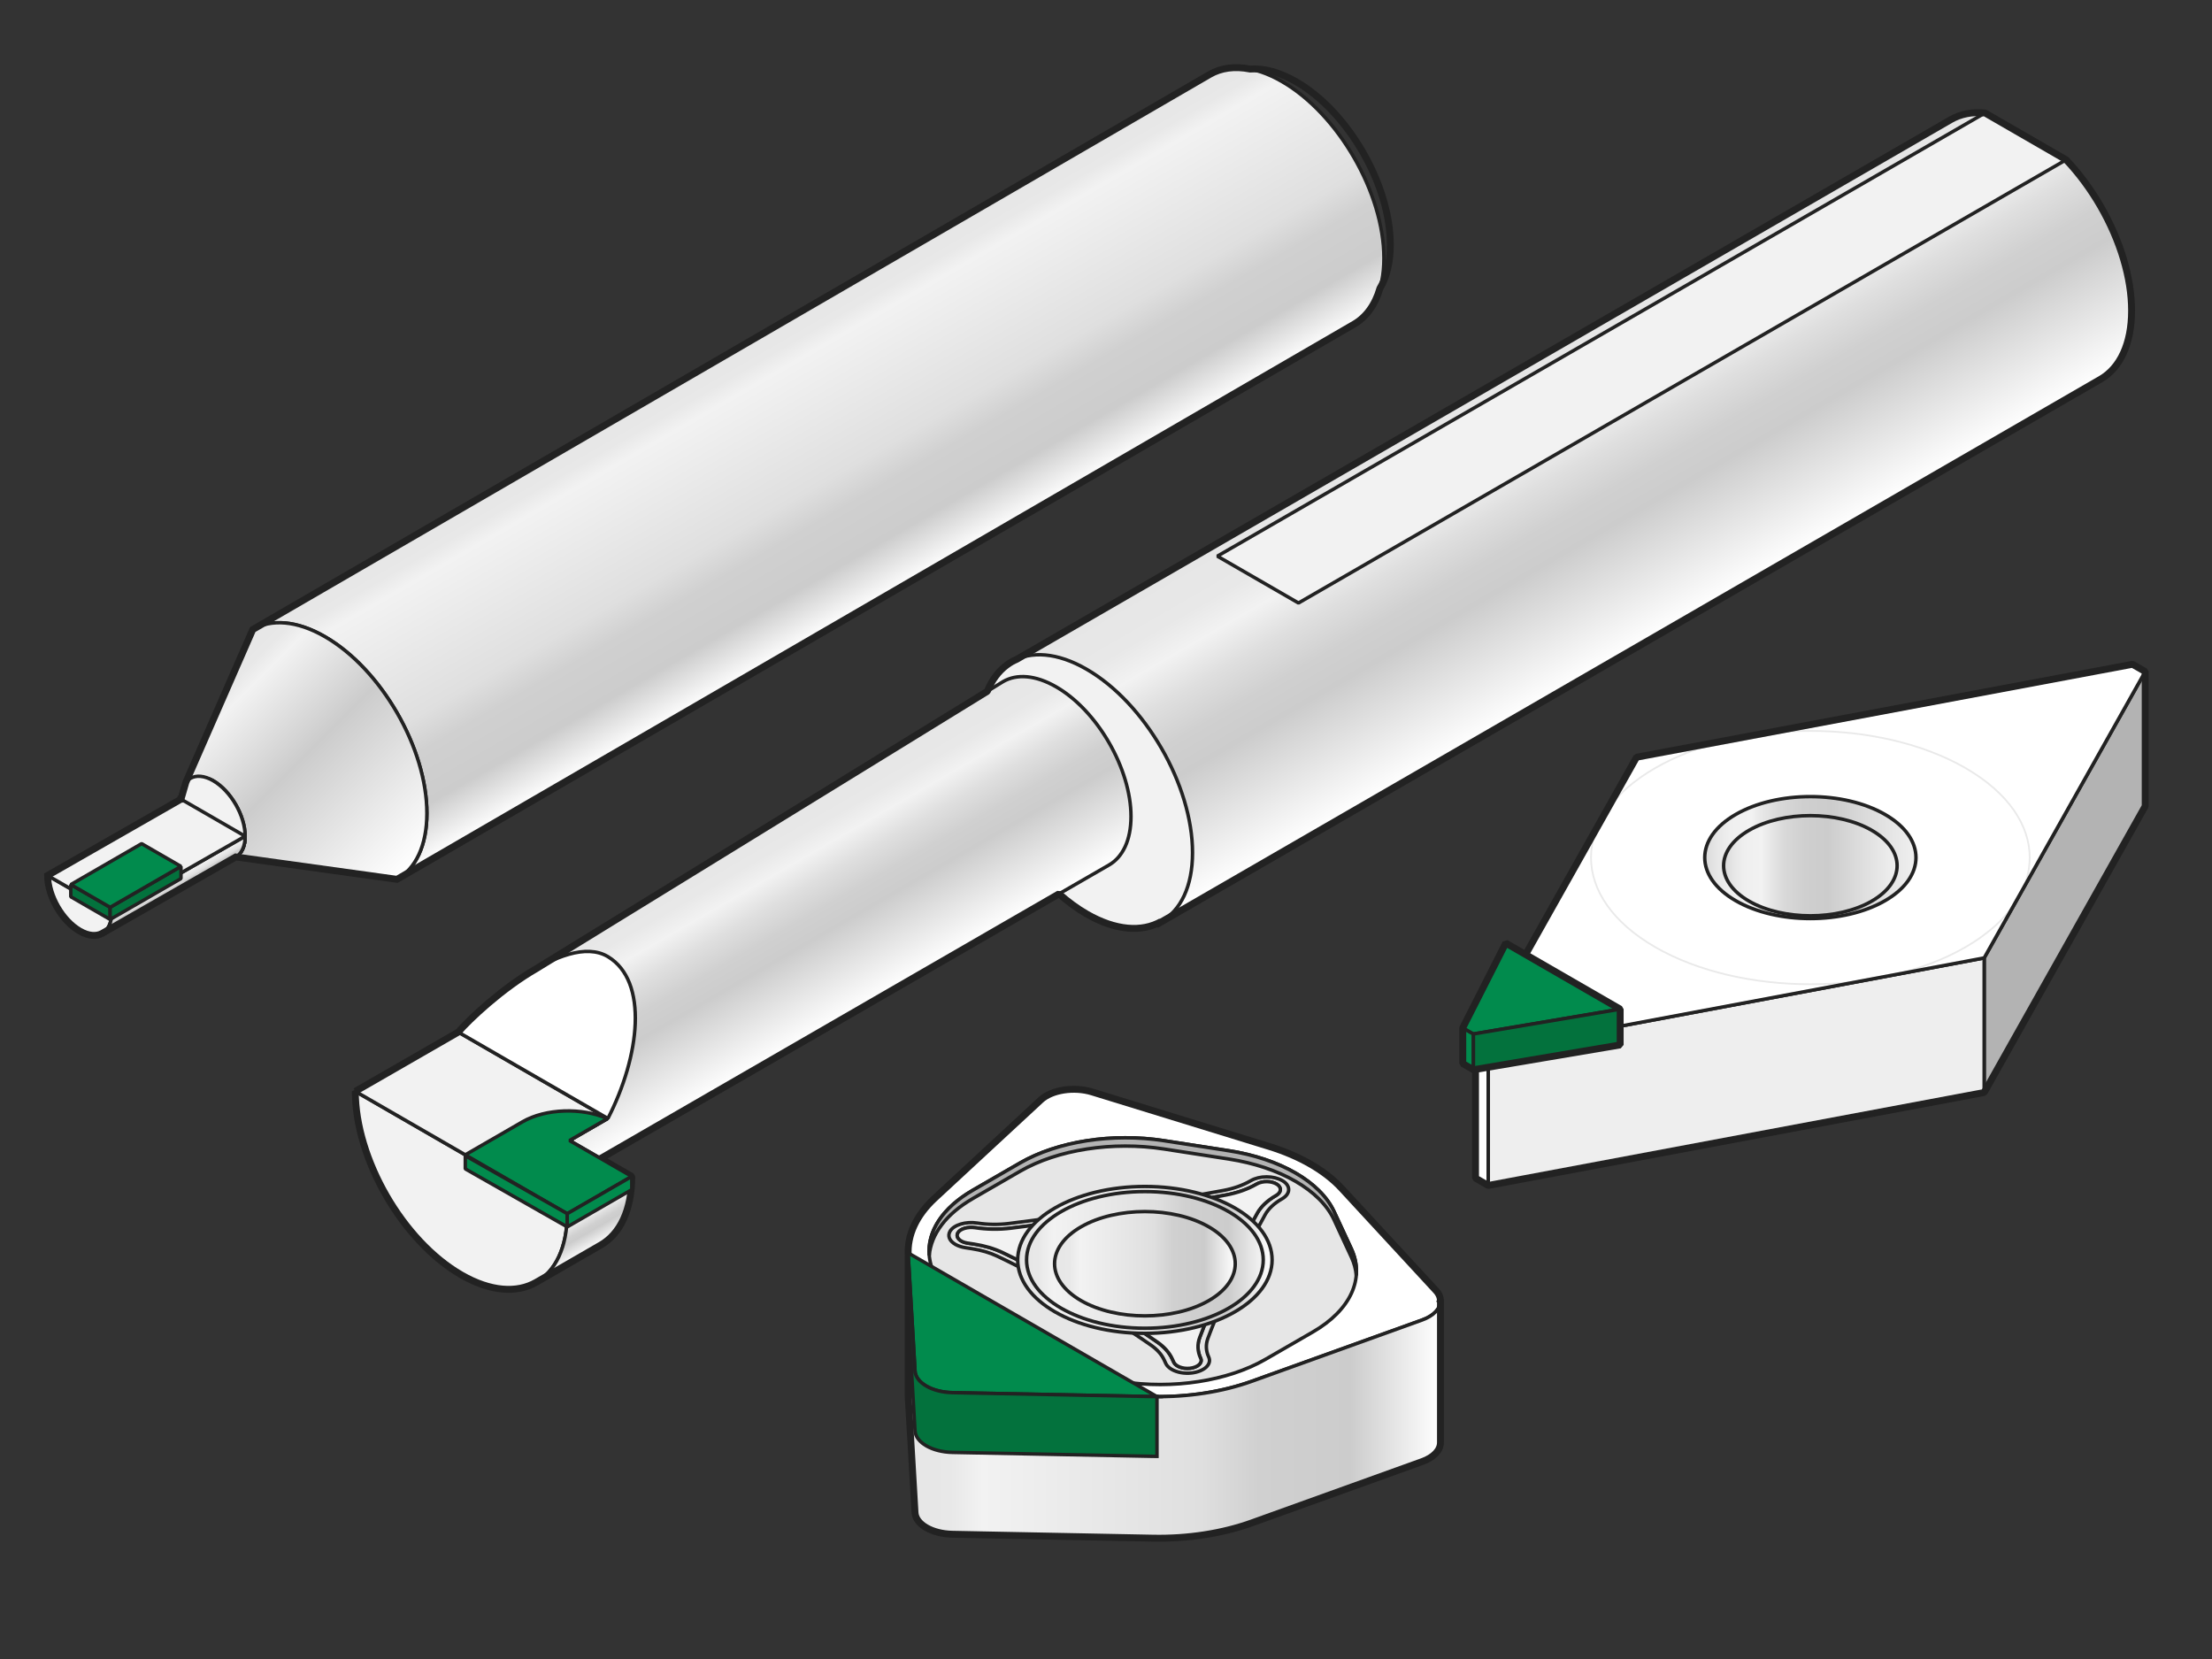
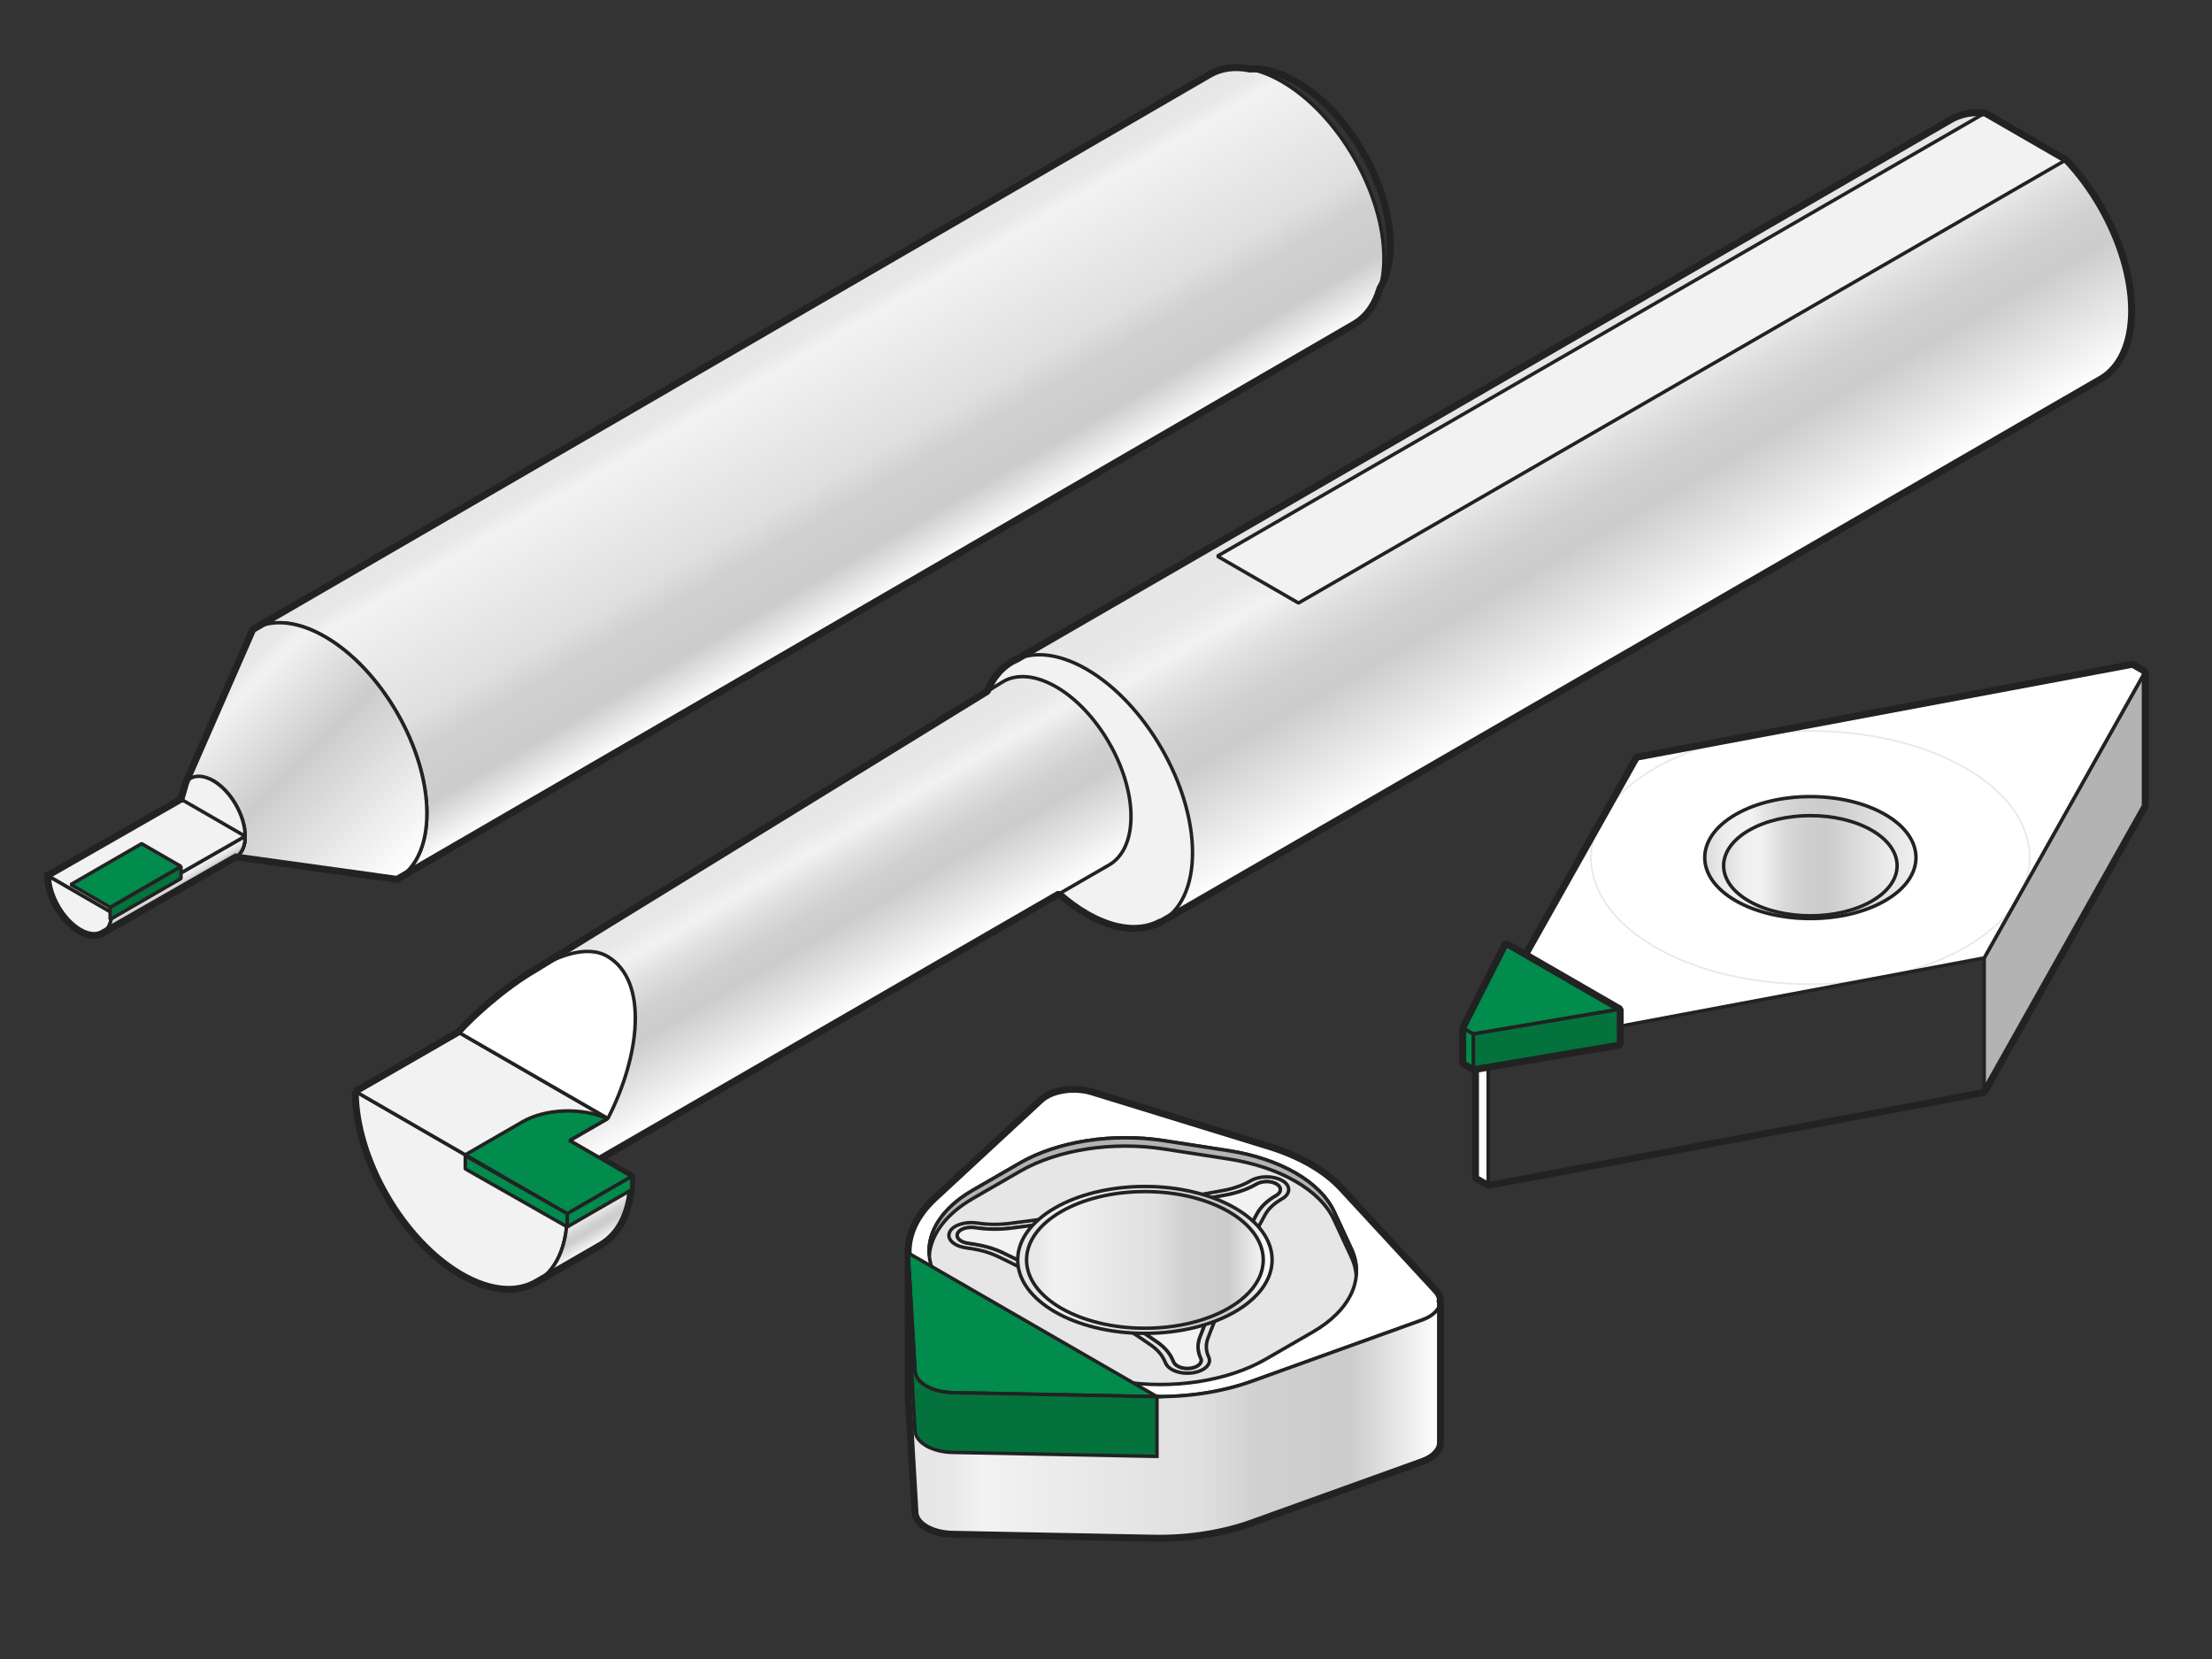
<svg xmlns="http://www.w3.org/2000/svg" xmlns:xlink="http://www.w3.org/1999/xlink" id="_レイヤー_1" data-name="レイヤー_1" version="1.1" viewBox="0 0 1280 960" width="1280" height="960">
  <rect x="0" y="0" width="1280" height="960" fill="#333333" stroke="none" />
  <defs>
    <style>
      .st0 {
        fill: url(#_名称未設定グラデーション_11);
      }

      .st0, .st1, .st2, .st3, .st4, .st5, .st6, .st7, .st8, .st9, .st10, .st11, .st12, .st13, .st14, .st15, .st16, .st17, .st18, .st19, .st20, .st21, .st22, .st23, .st24, .st25, .st26, .st27, .st28 {
        stroke: #222;
      }

      .st0, .st1, .st9, .st10, .st12, .st13, .st14, .st16, .st23 {
        stroke-linecap: square;
      }

      .st0, .st2, .st3, .st4, .st5, .st6, .st7, .st8, .st9, .st10, .st12, .st13, .st14, .st15, .st16, .st17, .st19, .st21, .st22, .st23, .st24, .st25, .st26, .st27, .st28 {
        stroke-width: 2px;
      }

      .st0, .st2, .st3, .st4, .st5, .st6, .st20, .st22, .st24, .st27 {
        stroke-miterlimit: 10;
      }

      .st1, .st7, .st8, .st9, .st10, .st11, .st12, .st13, .st14, .st15, .st16, .st17, .st18, .st19, .st21, .st23, .st25, .st26, .st28 {
        stroke-linejoin: bevel;
      }

      .st1, .st11, .st18, .st20, .st24 {
        fill: none;
      }

      .st1, .st18, .st20 {
        stroke-width: 4px;
      }

      .st2 {
        fill: url(#_名称未設定グラデーション_102);
      }

      .st3 {
        fill: url(#_名称未設定グラデーション_104);
      }

      .st4 {
        fill: url(#_名称未設定グラデーション_103);
      }

      .st5 {
        fill: url(#_名称未設定グラデーション_105);
      }

      .st6 {
        fill: url(#_名称未設定グラデーション_101);
      }

      .st7 {
        fill: #eee;
      }

      .st8, .st12, .st27 {
        fill: #03723d;
      }

      .st9, .st19, .st22 {
        fill: #018b4d;
      }

      .st10 {
        fill: url(#_名称未設定グラデーション_12);
      }

      .st11 {
        isolation: isolate;
        opacity: .1;
      }

      .st13 {
        fill: url(#_名称未設定グラデーション_121);
      }

      .st14 {
        fill: url(#_名称未設定グラデーション_122);
      }

      .st15 {
        fill: #b3b3b3;
      }

      .st16, .st21 {
        fill: #f2f2f2;
      }

      .st17 {
        fill: url(#_名称未設定グラデーション_61);
      }

      .st23, .st28 {
        fill: #fff;
      }

      .st25 {
        fill: #e6e6e6;
      }

      .st26 {
        fill: url(#_名称未設定グラデーション_6);
      }

      .st29 {
        fill: url(#_名称未設定グラデーション_10);
      }
    </style>
    <linearGradient id="_名称未設定グラデーション_6" data-name="名称未設定グラデーション 6" x1="986.47" y1="814.25" x2="1108.71" y2="814.25" gradientTransform="translate(0 -318)" gradientUnits="userSpaceOnUse">
      <stop offset="0" stop-color="#d3d3d3" />
      <stop offset="0" stop-color="#d9d9d9" />
      <stop offset=".06" stop-color="#e7e7e7" />
      <stop offset=".12" stop-color="#efefef" />
      <stop offset=".22" stop-color="#f2f2f2" />
      <stop offset=".26" stop-color="#e9e9e9" />
      <stop offset=".35" stop-color="#d9d9d9" />
      <stop offset=".47" stop-color="#cfcfcf" />
      <stop offset=".6" stop-color="#ccc" />
      <stop offset="1" stop-color="#f0f0f0" />
    </linearGradient>
    <linearGradient id="_名称未設定グラデーション_61" data-name="名称未設定グラデーション 6" x1="997.39" y1="818.95" x2="1097.79" y2="818.95" xlink:href="#_名称未設定グラデーション_6" />
    <linearGradient id="_名称未設定グラデーション_10" data-name="名称未設定グラデーション 10" x1="525.56" y1="1167.19" x2="822.96" y2="1167.19" gradientTransform="translate(0 -318)" gradientUnits="userSpaceOnUse">
      <stop offset="0" stop-color="#e6e6e6" />
      <stop offset=".08" stop-color="#e8e8e8" />
      <stop offset=".14" stop-color="#f2f2f2" />
      <stop offset=".55" stop-color="#dfdfdf" />
      <stop offset=".66" stop-color="#d0d0d0" />
      <stop offset=".83" stop-color="#ccc" />
      <stop offset="1" stop-color="#fff" />
    </linearGradient>
    <linearGradient id="_名称未設定グラデーション_101" data-name="名称未設定グラデーション 10" y1="1126.22" x2="833.54" y2="1126.22" xlink:href="#_名称未設定グラデーション_10" />
    <linearGradient id="_名称未設定グラデーション_102" data-name="名称未設定グラデーション 10" x1="588.9" y1="1047.06" x2="736.13" y2="1047.06" xlink:href="#_名称未設定グラデーション_10" />
    <linearGradient id="_名称未設定グラデーション_103" data-name="名称未設定グラデーション 10" x1="610.24" y1="1049.27" x2="714.8" y2="1049.27" xlink:href="#_名称未設定グラデーション_10" />
    <linearGradient id="_名称未設定グラデーション_104" data-name="名称未設定グラデーション 10" x1="443.69" y1="770.96" x2="527.82" y2="625.24" gradientTransform="translate(0 962) scale(1 -1)" xlink:href="#_名称未設定グラデーション_10" />
    <linearGradient id="_名称未設定グラデーション_11" data-name="名称未設定グラデーション 11" x1="121.41" y1="572.88" x2="236.12" y2="458.17" gradientTransform="translate(0 962) scale(1 -1)" gradientUnits="userSpaceOnUse">
      <stop offset="0" stop-color="#e6e6e6" />
      <stop offset=".08" stop-color="#e8e8e8" />
      <stop offset=".14" stop-color="#f2f2f2" />
      <stop offset=".45" stop-color="#ccc" />
      <stop offset="1" stop-color="#fff" />
    </linearGradient>
    <linearGradient id="_名称未設定グラデーション_105" data-name="名称未設定グラデーション 10" x1="98.54" y1="453.51" x2="102.56" y2="446.55" gradientTransform="translate(0 962) scale(1 -1)" xlink:href="#_名称未設定グラデーション_10" />
    <linearGradient id="_名称未設定グラデーション_12" data-name="名称未設定グラデーション 12" x1="877.17" y1="747.49" x2="963.99" y2="597.11" gradientTransform="translate(0 962) scale(1 -1)" gradientUnits="userSpaceOnUse">
      <stop offset="0" stop-color="#e6e6e6" />
      <stop offset=".15" stop-color="#e8e8e8" />
      <stop offset=".25" stop-color="#f2f2f2" />
      <stop offset=".37" stop-color="#dfdfdf" />
      <stop offset=".5" stop-color="#d0d0d0" />
      <stop offset=".61" stop-color="#ccc" />
      <stop offset="1" stop-color="#fff" />
    </linearGradient>
    <linearGradient id="_名称未設定グラデーション_121" data-name="名称未設定グラデーション 12" x1="422.79" y1="476.55" x2="484.07" y2="370.43" xlink:href="#_名称未設定グラデーション_12" />
    <linearGradient id="_名称未設定グラデーション_122" data-name="名称未設定グラデーション 12" x1="331.58" y1="261.62" x2="344.28" y2="239.62" xlink:href="#_名称未設定グラデーション_12" />
  </defs>
  <g>
    <polygon class="st15" points="1148.17 554.32 1148.17 632.19 1241.35 466.49 1241.35 388.62 1148.17 554.32" />
-     <polygon class="st7" points="861.17 608.12 861.17 685.99 1148.17 632.19 1148.17 554.32 861.17 608.12" />
    <polygon class="st28" points="853.83 603.88 853.83 681.75 861.17 685.99 861.17 608.12 853.83 603.88" />
    <polyline class="st28" points="947.01 438.18 853.83 603.88 861.17 608.12 1148.17 554.32 1241.35 388.62 1234.01 384.39 947.01 438.18" />
    <path class="st11" d="M1137.34,444.43c49.57,28.62,49.57,75.02,0,103.64-49.57,28.62-129.93,28.62-179.51,0-49.57-28.62-49.57-75.02,0-103.64,49.57-28.62,129.93-28.62,179.51,0h0Z" />
    <path class="st26" d="M1090.8,471.3c23.87,13.78,23.87,36.12,0,49.9-23.87,13.78-62.56,13.78-86.43,0-23.87-13.78-23.87-36.12,0-49.9,23.87-13.78,62.56-13.78,86.43,0h0Z" />
    <path class="st17" d="M1083.09,480.46c19.6,11.32,19.6,29.67,0,40.99-19.6,11.32-51.39,11.32-71,0s-19.6-29.67,0-40.99c19.6-11.32,51.39-11.32,71,0h0Z" />
    <polygon class="st18" points="853.83 603.88 853.83 681.75 861.17 685.99 1148.17 632.19 1241.35 466.49 1241.35 388.62 1234.01 384.39 947.01 438.18 853.83 603.88" />
    <g>
      <polygon class="st19" points="846.45 615.46 852.62 619.02 852.62 598.31 846.45 594.75 846.45 615.46" />
      <polygon class="st19" points="852.62 598.31 937.53 583.95 871.32 545.73 846.45 594.75 852.62 598.31" />
      <polygon class="st8" points="852.62 598.31 852.62 619.02 937.53 604.66 937.53 583.95 852.62 598.31" />
      <polygon class="st18" points="871.32 545.73 846.45 594.75 846.45 615.46 852.62 619.02 937.53 604.66 937.53 583.95 871.32 545.73" />
    </g>
  </g>
  <g>
    <g>
      <path class="st21" d="M822.96,763.81l-98.51,35.45c-17.14,6.17-37.09,9.26-57.28,8.86l-116.01-2.27c-11.8-.23-21.28-5.7-21.68-12.52l-3.92-66.98c-.68-11.66,4.66-23.17,15.35-33.08l61.4-56.88c6.25-5.79,19.19-7.79,29.61-4.58l102.43,31.53c17.83,5.49,32.43,13.91,41.94,24.22l54.61,59.14c5.56,6.02,2.09,13.49-7.93,17.09h0Z" />
      <path class="st28" d="M833.54,752.82c0-2.06-.85-4.16-2.65-6.1l-54.61-59.14c-9.51-10.29-24.1-18.72-41.94-24.22l-102.43-31.53c-10.42-3.2-23.36-1.2-29.61,4.58l-61.4,56.88c-10.69,9.9-16.03,21.41-15.35,33.08l3.92,66.98c.4,6.82,9.87,12.29,21.68,12.52l116.01,2.27c20.2.4,40.14-2.69,57.28-8.86l98.51-35.45c6.79-2.44,10.57-6.66,10.58-10.99" />
    </g>
    <path class="st25" d="M590.24,672.98l-27.34,15.78c-21.8,12.59-30.31,30.93-22.34,48.13l10.01,21.56c7.98,17.2,31.24,30.62,61.03,35.24l37.34,5.78c29.78,4.61,61.57-.31,83.37-12.9l27.34-15.78c21.8-12.59,30.31-30.93,22.34-48.13l-10.01-21.56c-7.98-17.2-31.24-30.62-61.03-35.24l-37.34-5.78c-29.78-4.61-61.57.31-83.37,12.9h0Z" />
    <path class="st15" d="M562.9,693.57l27.34-15.78c21.8-12.59,53.58-17.51,83.37-12.9l37.34,5.78c29.78,4.61,53.05,18.04,61.03,35.24l10.01,21.56c1.61,3.47,2.54,6.98,2.83,10.5.42-5.08-.49-10.24-2.83-15.3l-10.01-21.56c-7.98-17.2-31.24-30.62-61.03-35.24l-37.34-5.78c-29.78-4.61-61.57.31-83.37,12.9l-27.34,15.78c-17.4,10.05-26.33,23.76-25.17,37.64,1.03-12.19,9.78-23.94,25.17-32.83h0Z" />
    <g>
      <path class="st29" d="M822.96,845.75l-98.51,35.45c-17.14,6.17-37.09,9.26-57.28,8.86l-116.01-2.27c-11.8-.23-21.28-5.7-21.68-12.52l-3.92-66.98" />
      <path class="st6" d="M833.54,834.75c0,4.34-3.79,8.55-10.58,10.99l-98.51,35.45c-17.14,6.17-37.09,9.26-57.28,8.86l-116.01-2.27c-11.8-.23-21.28-5.7-21.68-12.52l-3.92-66.98v-81.92l3.92,66.98c.4,6.82,9.87,12.29,21.68,12.52l116.01,2.27c20.2.4,40.14-2.69,57.28-8.86l98.51-35.45c6.79-2.44,10.57-6.66,10.58-10.99v81.92h0Z" />
    </g>
    <path class="st20" d="M833.53,752.74c0-.21,0-.42-.04-.65v-.06c-.03-.23-.06-.47-.11-.7-.02-.07-.04-.14-.04-.2-.04-.17-.08-.34-.13-.5-.03-.08-.04-.15-.07-.23-.06-.18-.12-.35-.19-.53-.03-.06-.04-.12-.07-.18-.1-.23-.21-.46-.34-.69-.03-.05-.06-.11-.09-.15-.1-.18-.2-.35-.32-.54-.04-.07-.1-.15-.15-.22-.12-.16-.23-.33-.35-.49-.05-.07-.11-.14-.16-.2-.18-.22-.36-.44-.57-.66l-54.61-59.14c-9.51-10.29-24.1-18.72-41.94-24.22l-102.43-31.53c-10.42-3.2-23.36-1.2-29.61,4.58l-61.4,56.88c-10.69,9.9-16.03,21.41-15.35,33.08v81.92l3.92,66.98c.4,6.82,9.87,12.29,21.68,12.52l116.01,2.27c20.2.4,40.14-2.69,57.28-8.86l98.51-35.45c6.79-2.44,10.57-6.66,10.58-10.99v-82l-.02-.02h0Z" />
    <path class="st24" d="M701.54,692.95c2.73-.5,5.38-.97,7.89-1.44,6.6-1.23,12.59-3.35,17.5-6.19l.34-.19c3.26-1.88,8.61-1.81,11.7.22,2.81,1.85,2.46,4.69-.56,6.43l-.14.08c-4.9,2.83-8.59,6.29-10.72,10.11-.82,1.47-1.66,3-2.52,4.59" />
    <path class="st24" d="M728.28,709.9c1.32-2.49,2.61-4.87,3.85-7.08,1.89-3.37,5.19-6.48,9.55-8.99l.14-.08c4.88-2.81,5.21-7.31.77-10.23-.19-.12-.38-.24-.58-.35h0c-2.43-1.4-5.65-2.17-9.07-2.17s-6.65.77-9.06,2.17l-.34.19c-4.35,2.51-9.74,4.42-15.58,5.51-3.81.71-7.89,1.45-12.18,2.21" />
    <path class="st21" d="M725.03,706.55c.86-1.58,1.7-3.12,2.52-4.59,2.13-3.81,5.82-7.28,10.72-10.11l.14-.08c3.02-1.74,3.38-4.58.56-6.43-3.09-2.03-8.44-2.11-11.7-.22l-.34.19c-4.9,2.83-10.9,4.96-17.5,6.19-2.52.47-5.17.96-7.89,1.44" />
    <path class="st24" d="M697.05,766.58c-1.03,2.58-1.99,5.07-2.86,7.42-1.45,3.93-1.27,7.99.52,11.87l.07.16c1.19,2.57-1.6,5.21-6.19,5.74-4.19.49-8.27-1.12-9.37-3.5l-.96-2.07c-1.61-3.48-4.49-6.72-8.44-9.51-2.34-1.65-4.85-3.36-7.49-5.12" />
    <path class="st24" d="M655.69,771.39c3.77,2.47,7.28,4.84,10.43,7.06,3.54,2.5,6.07,5.35,7.52,8.46l.96,2.07c.6,1.3,1.8,2.49,3.44,3.44,3.06,1.77,7.36,2.54,11.52,2.06,3.47-.4,6.53-1.62,8.4-3.35,1.87-1.73,2.41-3.86,1.5-5.82l-.07-.16c-1.59-3.43-1.75-7.09-.47-10.57,1.15-3.11,2.45-6.45,3.88-9.96" />
    <path class="st21" d="M662.35,771.57c2.64,1.76,5.15,3.48,7.49,5.12,3.96,2.79,6.83,6.03,8.44,9.51l.96,2.07c1.11,2.38,5.18,3.97,9.37,3.5,4.58-.53,7.38-3.17,6.19-5.74l-.07-.16c-1.8-3.88-1.98-7.95-.52-11.87.87-2.35,1.83-4.83,2.86-7.42" />
    <path class="st24" d="M600.78,705.8c-5.97.81-11.68,1.55-16.97,2.2-6.03.74-12.36.65-18.31-.27-6.66-1.03-13.57,1.04-15.73,4.73-1.58,2.69-.4,5.61,3.08,7.62,1.58.91,3.58,1.58,5.74,1.91l3.85.59c5.4.83,10.34,2.29,14.66,4.34,3.81,1.8,7.87,3.8,12.1,5.95" />
    <path class="st24" d="M588.88,729.04c-3-1.5-5.93-2.93-8.74-4.26-4.82-2.28-10.44-3.94-16.46-4.88l-3.85-.59c-4.44-.69-7.01-3.41-5.51-5.97,1.37-2.34,5.81-3.58,9.93-2.94,6.72,1.04,13.76,1.14,20.56.3,3.99-.5,8.21-1.04,12.59-1.62" />
    <path class="st21" d="M597.41,709.1c-4.38.58-8.6,1.12-12.59,1.62-6.8.84-13.84.73-20.56-.3-4.12-.64-8.56.6-9.93,2.94-1.5,2.56,1.07,5.28,5.51,5.97l3.85.59c6.03.93,11.64,2.59,16.46,4.88,2.81,1.33,5.74,2.75,8.74,4.26" />
    <ellipse class="st2" cx="662.51" cy="729.06" rx="73.61" ry="42.5" />
-     <path class="st4" d="M699.48,709.93c20.42,11.79,20.42,30.9,0,42.68-20.42,11.78-53.51,11.79-73.93,0-20.42-11.79-20.42-30.9,0-42.68,20.42-11.79,53.51-11.79,73.93,0h0Z" />
    <ellipse class="st24" cx="662.51" cy="729.06" rx="68.48" ry="39.54" />
    <path class="st22" d="M525.53,725.03c0,.44,0,.89.04,1.34l3.92,66.98c.4,6.82,9.87,12.29,21.68,12.52l116.01,2.27c.78.02,1.55.02,2.32.02l-143.96-83.12h0Z" />
    <path class="st27" d="M525.53,725.03h0c0,.44,0,.89.04,1.34l3.92,66.98c.4,6.82,9.87,12.29,21.68,12.52l116.01,2.27c.78.02,1.55.02,2.32.02v34.58c-.77,0-1.55,0-2.32-.02l-116.01-2.27c-11.8-.23-21.28-5.7-21.68-12.52l-3.92-66.98c-.03-.45-.03-.89-.04-1.34h0v-34.58Z" />
  </g>
  <g>
    <path class="st3" d="M700.05,43.04c10.68-6.16,25.44-5.28,41.74,4.13,16.3,9.41,31.06,25.55,41.74,44.05,10.68,18.5,17.29,39.35,17.29,58.18s-6.6,32.04-17.29,38.21L229.73,508.87c10.68-6.16,17.29-19.39,17.29-38.21s-6.6-39.67-17.29-58.18c-10.68-18.5-25.44-34.65-41.74-44.05-16.3-9.41-31.06-10.3-41.74-4.13L700.05,43.04Z" />
    <path class="st0" d="M107.54,452.72c3.36-1.94,10.63-3.95,15.76-1s9.77,8.04,13.13,13.86c3.36,5.82,5.43,12.38,5.43,18.29s-2.08,10.07-5.43,12.01l93.3,12.95c10.68-6.16,17.29-19.39,17.29-38.21s-6.6-39.67-17.29-58.18c-10.68-18.5-25.44-34.65-41.74-44.05s-31.06-10.3-41.74-4.13l-38.71,88.43v.02Z" />
    <path class="st21" d="M104.73,462.44c0,5.92,2.08,12.47,5.43,18.29,3.36,5.82,8,10.9,13.13,13.86,5.13,2.96,9.77,3.24,13.13,1.3,3.36-1.94,5.43-6.1,5.43-12.01l-37.13-21.43h0Z" />
    <path class="st21" d="M136.42,465.58c-3.36-5.82-8-10.9-13.13-13.86-5.13-2.96-9.77-3.24-13.13-1.3-3.36,1.94-5.43,6.1-5.43,12.01s2.08,12.47,5.43,18.29c3.36,5.82,8,10.9,13.13,13.86,5.13,2.96,9.77,3.24,13.13,1.3,3.36-1.94,5.43-6.1,5.43-12.01s-2.08-12.47-5.43-18.29Z" />
    <path class="st21" d="M27.54,506.61c0,5.92,2.08,12.47,5.43,18.29,3.36,5.82,8,10.9,13.13,13.86,5.13,2.96,9.77,3.24,13.13,1.3,3.36-1.94,5.43-6.1,5.43-12.01l-37.13-21.43h0Z" />
    <path class="st5" d="M64.67,528.05c0,5.92-2.08,10.07-5.43,12.01l77.19-44.17c3.36-1.94,5.43-6.1,5.43-12.01l-77.19,44.17h0Z" />
    <polygon class="st21" points="141.86 483.88 64.67 528.05 27.54 506.61 104.73 462.44 141.86 483.88" />
-     <polygon class="st12" points="63.74 525.02 63.74 532.06 40.96 518.91 40.96 511.87 63.74 525.02" />
    <polygon class="st12" points="104.73 501.35 104.73 508.4 63.74 532.06 63.74 525.02 104.73 501.35" />
    <polygon class="st19" points="104.73 501.35 63.74 525.02 40.96 511.87 81.95 488.19 104.73 501.35" />
    <path class="st20" d="M104.73,462.44l-77.19,44.17c0,5.92,2.08,12.47,5.43,18.29,3.36,5.82,8,10.9,13.13,13.86,5.13,2.96,9.77,3.24,13.13,1.3l77.19-44.17,93.3,12.95L783.52,187.6c6.98-4.03,12.19-11.09,14.99-20.72,3.83-6.39,6.01-14.89,6.01-25.24,0-17.38-6.1-36.62-15.96-53.69-9.86-17.07-23.48-31.98-38.53-40.66-9.69-5.59-18.77-7.91-26.65-7.34-8.9-1.77-16.86-.65-23.34,3.09L146.26,364.28l-38.71,88.43-2.81,9.72h-.01Z" />
  </g>
  <g>
    <path class="st10" d="M1148.67,65.36c-7.49-.74-14.24.61-19.89,3.88l-546.48,315.75c5.65-3.26,12.4-4.62,19.89-3.88,7.22.71,15.16,3.36,23.47,8.17,8.31,4.81,16.23,11.3,23.47,18.94,7.49,7.92,14.24,17.06,19.89,26.85,5.65,9.79,10.19,20.19,13.3,30.64,3,10.08,4.66,20.19,4.66,29.79s-1.66,17.79-4.66,24.4c-3.11,6.86-7.66,12.03-13.3,15.28l546.48-315.75c5.65-3.26,10.19-8.42,13.3-15.28,3-6.62,4.66-14.81,4.66-24.4s-1.66-19.7-4.66-29.79c-3.11-10.45-7.66-20.86-13.3-30.64-5.65-9.78-12.4-18.92-19.89-26.85l-46.94-27.1h0Z" />
    <path class="st16" d="M672.11,433.02c-11.1-19.22-26.43-35.99-43.36-45.77-16.93-9.78-32.26-10.7-43.36-4.3-11.1,6.4-17.96,20.15-17.96,39.69s6.86,41.21,17.96,60.44c11.1,19.22,26.43,35.99,43.36,45.77,16.93,9.78,32.26,10.7,43.36,4.3,11.1-6.4,17.96-20.15,17.96-39.7s-6.86-41.21-17.96-60.44h0Z" />
    <path class="st13" d="M339.08,675.27l302.69-174.75c7.84-4.53,12.69-14.24,12.69-28.04s-4.85-29.12-12.69-42.7c-7.84-13.58-18.67-25.44-30.64-32.34-11.97-6.9-22.8-7.56-30.64-3.04l-270.21,166.16c-4.41,28.42-13.81,4.73-1.84,11.63,11.97,6.9,22.8,18.76,30.64,32.34,7.84,13.58,12.69,28.88,12.69,42.7l-.07-.04-43.33,24.99c0,13.82-4.85,23.53-12.69,28.04l43.33-24.99" />
    <g>
      <path class="st16" d="M205.61,631.51c0,19.55,6.86,41.21,17.96,60.44,11.1,19.22,26.43,35.99,43.36,45.77,16.93,9.78,32.26,10.7,43.36,4.3,11.1-6.4,17.96-20.15,17.96-39.7l-122.64-70.8h0Z" />
      <path class="st14" d="M310.28,742.01c11.1-6.4,17.96-20.15,17.96-39.7l37.33-21.56c0,19.55-6.86,33.29-17.96,39.7l-37.33,21.56Z" />
    </g>
    <polygon class="st16" points="265.13 597.19 205.64 631.54 328.25 702.31 365.58 680.76 329.56 659.97 351.7 647.18 265.13 597.19" />
    <polygon class="st16" points="1195.6 92.46 1148.67 65.36 704.44 321.83 751.38 348.93 1195.6 92.46" />
    <path class="st23" d="M265.18,597.23c11.27-13.04,61.47-58.75,86.59-43.65,23.67,14.22,18.49,57.71,0,93.64l-86.59-49.99h0Z" />
    <path class="st1" d="M205.61,631.51c0,19.55,6.86,41.21,17.96,60.44,11.1,19.22,26.43,35.99,43.36,45.77,16.93,9.78,32.26,10.7,43.36,4.3l37.33-21.56c11.1-6.4,17.96-20.15,17.96-39.7h0l-18-10.39,265.24-153.14c5.08,4.5,10.42,8.45,15.94,11.63,16.8,9.71,32.03,10.68,43.11,4.43-.92.68-1.85,1.34-2.84,1.9l546.48-315.75c5.65-3.26,10.19-8.42,13.3-15.28,3-6.62,4.66-14.81,4.66-24.4s-1.66-19.7-4.66-29.79c-3.11-10.45-7.66-20.86-13.3-30.64-5.65-9.78-12.4-18.92-19.89-26.85l-46.94-27.1c-7.49-.74-14.24.61-19.89,3.88l-540.42,312.25c-1.02.45-2.02.92-2.97,1.46-.96.56-1.88,1.19-2.78,1.85l-.32.18c.08-.04.17-.08.24-.13-4.78,3.57-8.6,8.66-11.2,15.16l-261.06,160.53h0c-19.77,11.37-38.7,29.27-45.1,36.68l-59.58,34.29v-.03Z" />
    <path class="st9" d="M302.35,649.14l-33.11,19.12,59,34.07,37.33-21.56-36.02-20.79,21.92-12.66c-14.63-6.53-35.71-5.91-49.14,1.83h.01Z" />
    <polygon class="st9" points="269.24 676.38 328.25 709.95 328.25 702.32 269.24 668.76 269.24 676.38" />
    <polygon class="st9" points="365.58 688.39 328.25 709.95 328.25 702.32 365.58 680.76 365.58 688.39" />
  </g>
</svg>